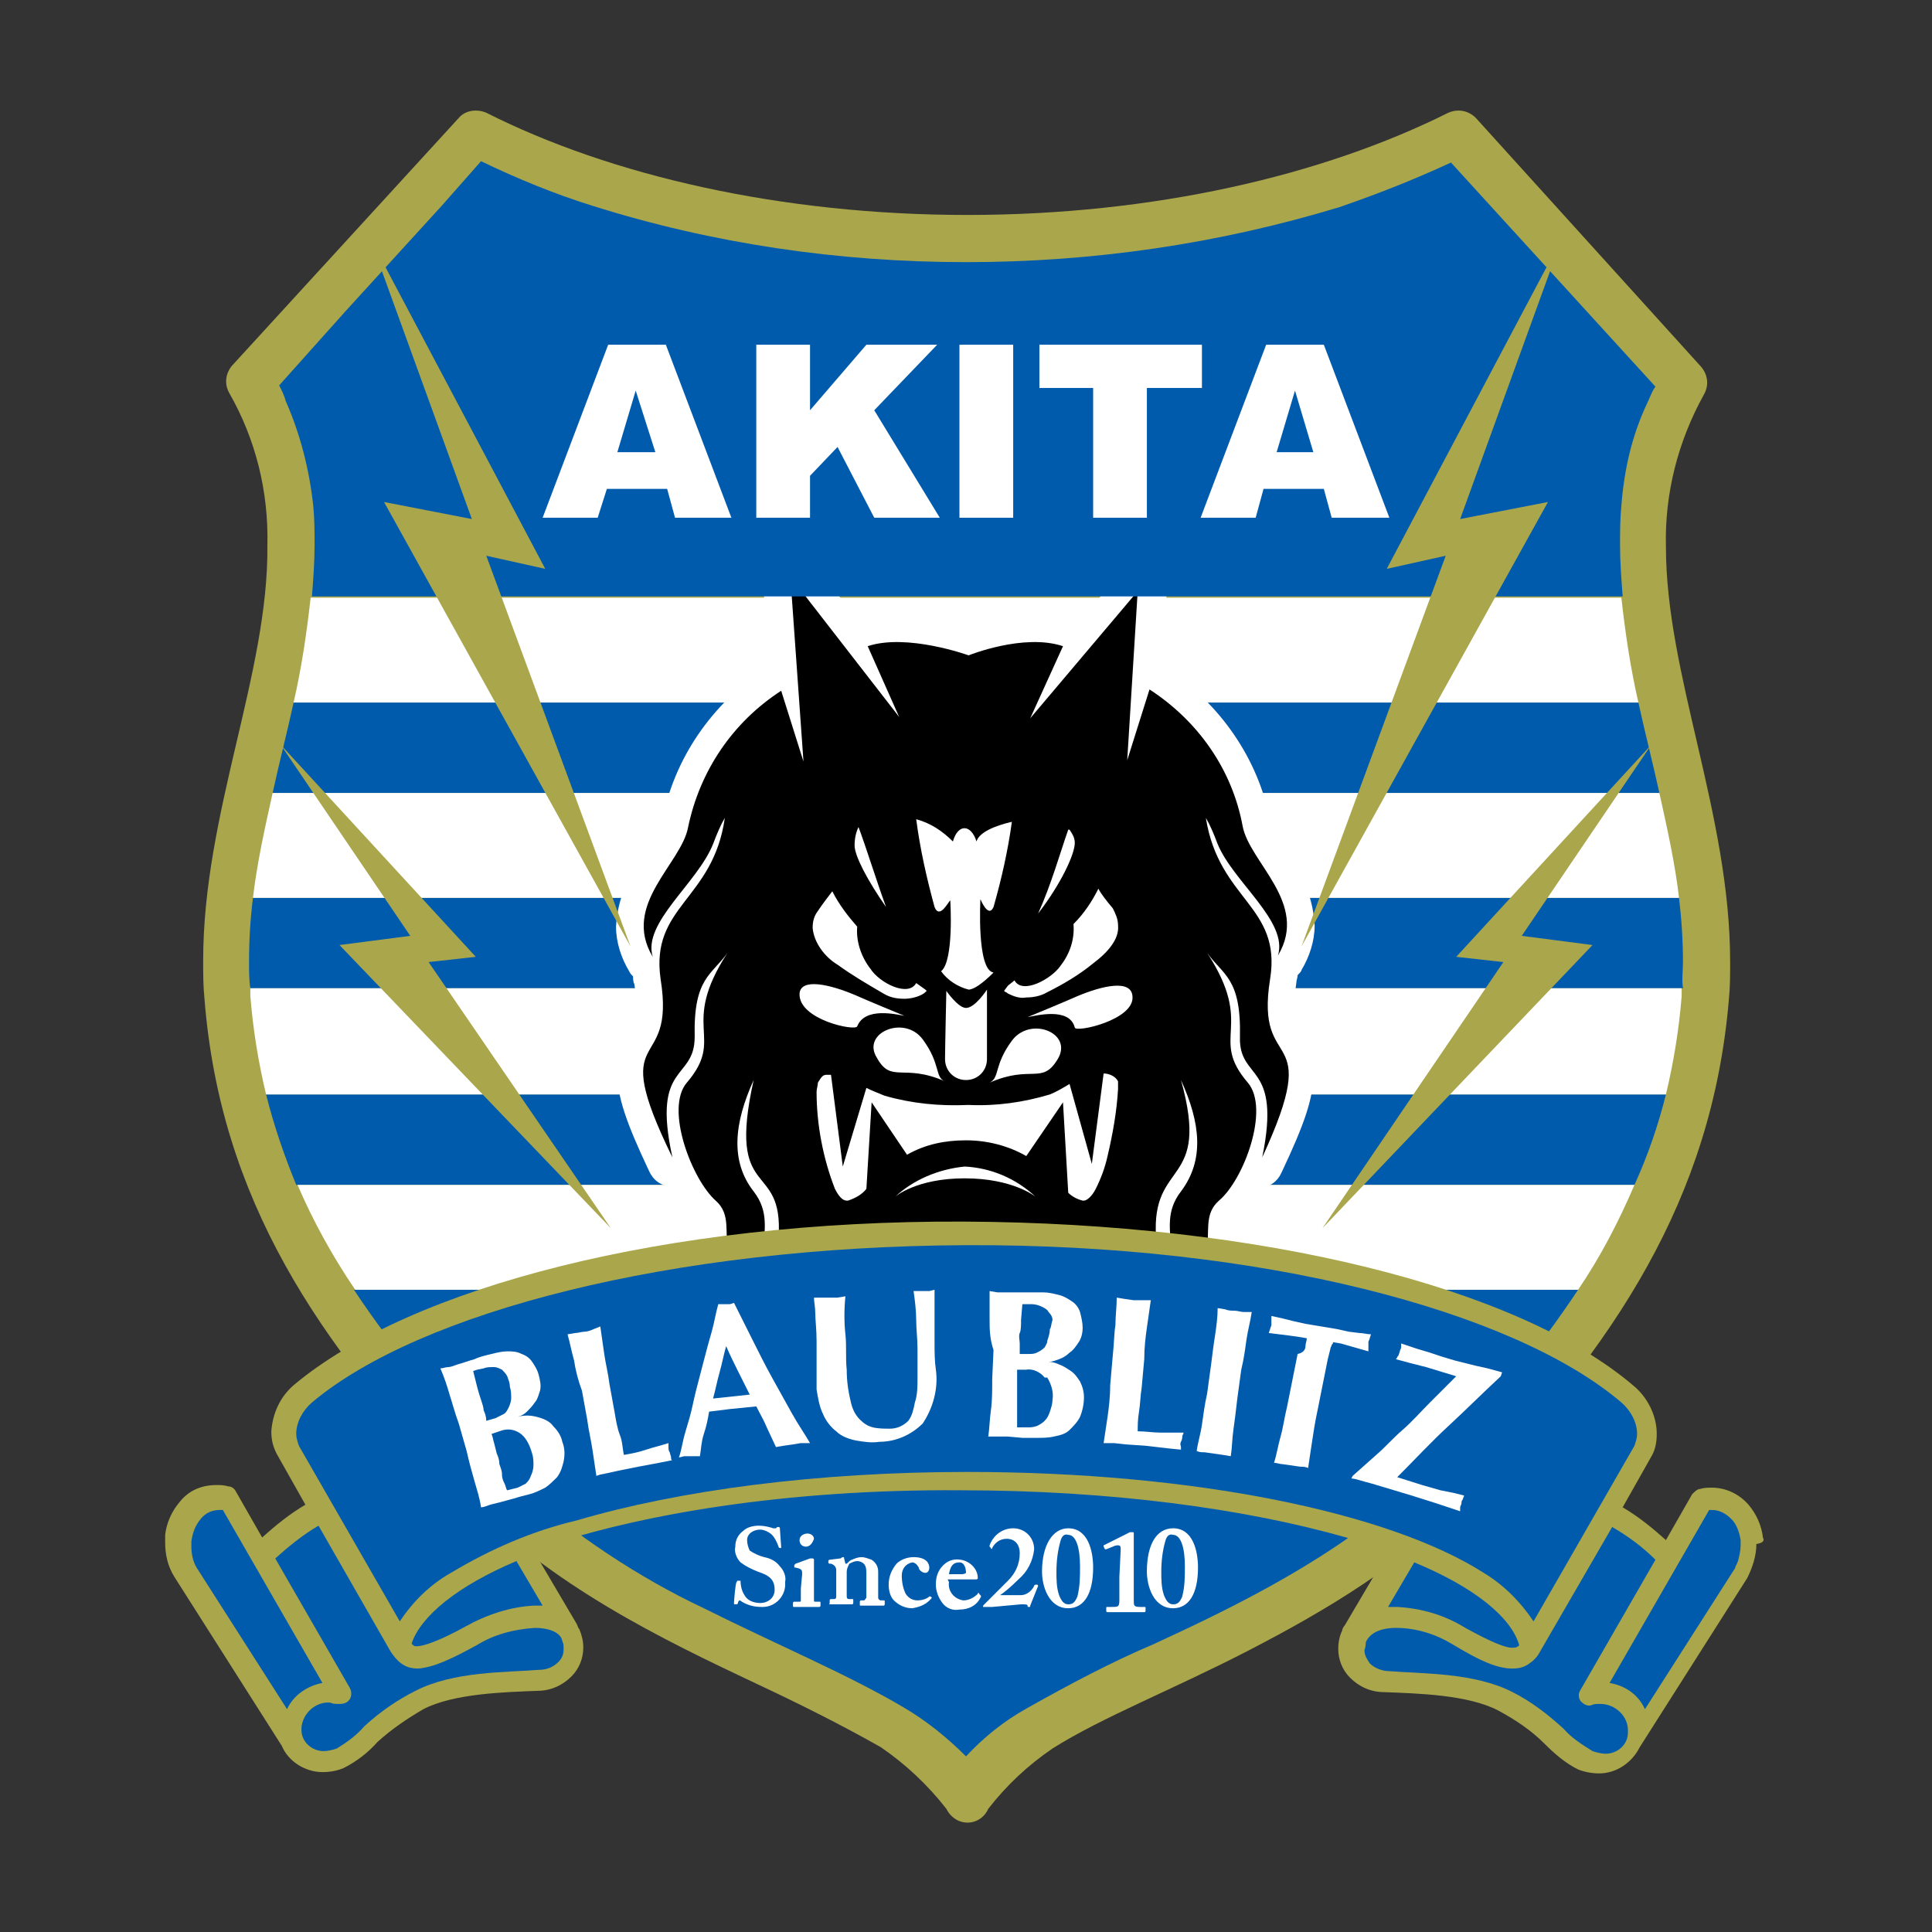
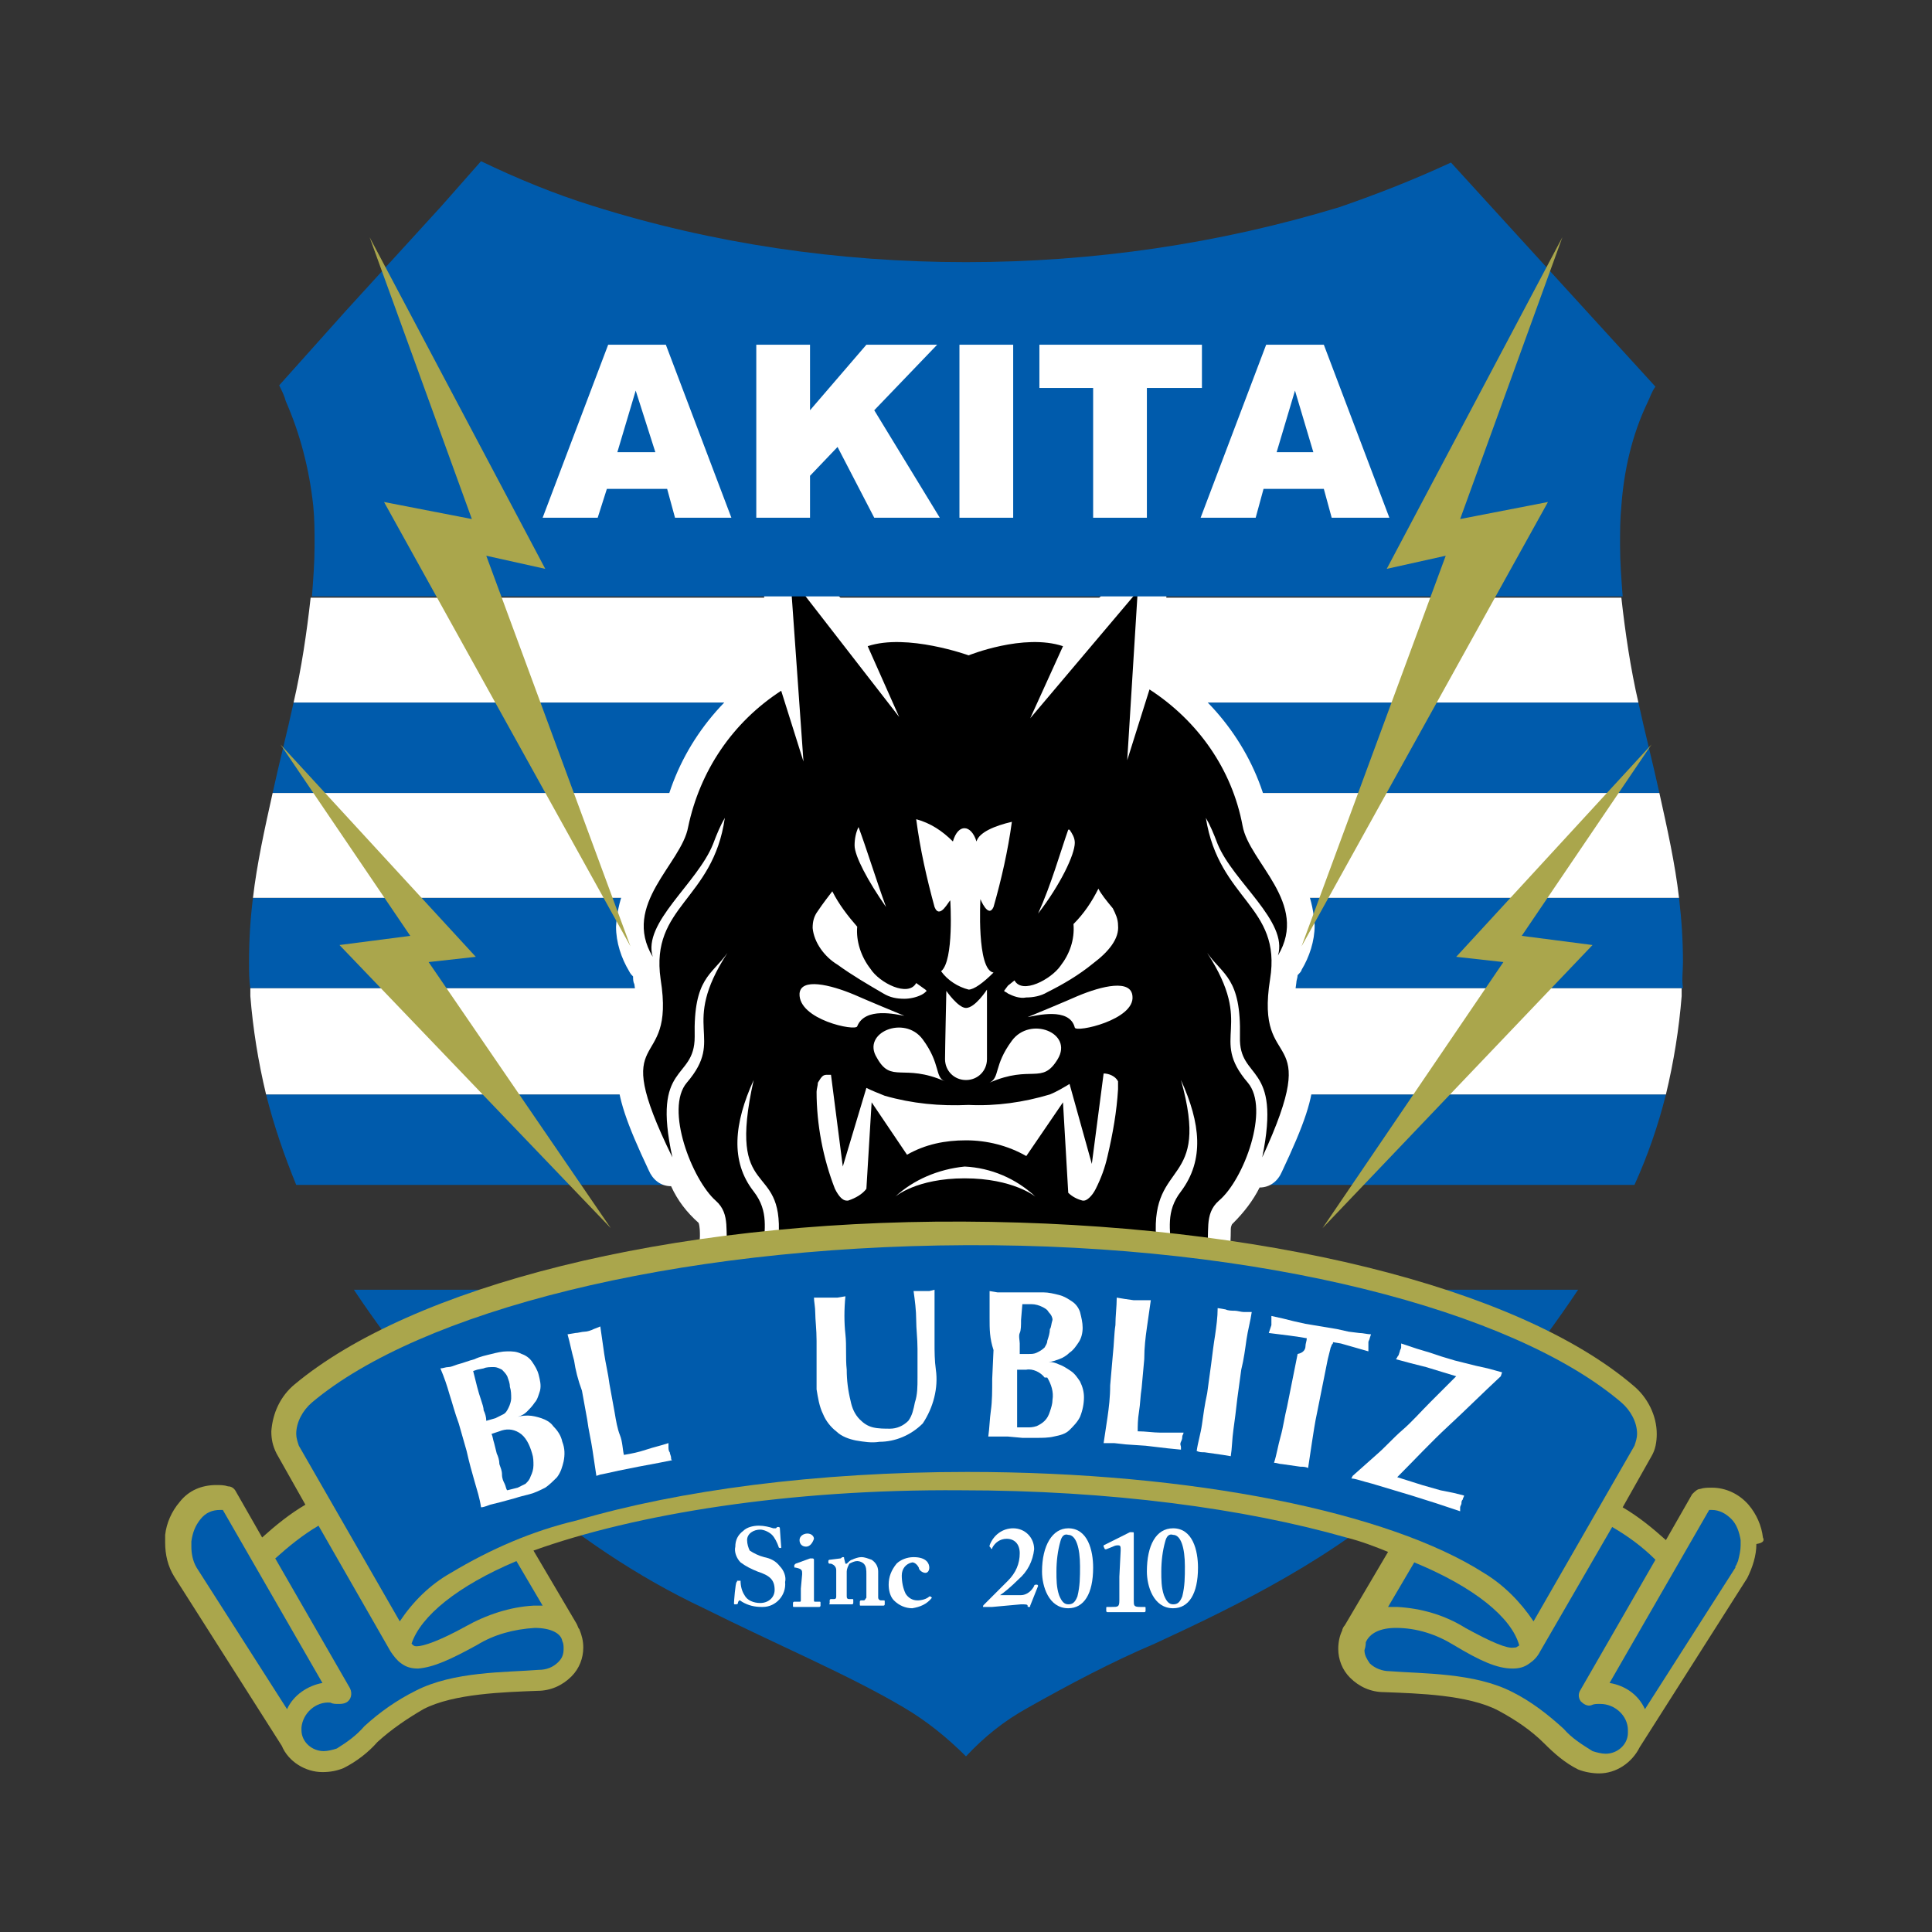
<svg xmlns="http://www.w3.org/2000/svg" version="1.1" id="レイヤー_1" x="0px" y="0px" viewBox="0 0 147.4 147.4" style="enable-background:new 0 0 147.4 147.4;" xml:space="preserve">
  <rect x="0" y="0" width="147.4" height="147.4" fill="#333333" stroke="none" />
  <style type="text/css">
	.st0{fill:#AAA64C;}
	.st1{fill:#005BAC;}
	.st2{fill:#FFFFFF;}
</style>
  <g id="レイヤー_2_00000085221335356429510910000012088718890607323812_">
    <g id="マーク等">
-       <path class="st0" d="M67.2,133.3L67.2,133.3c-3-1.7-6.2-3.3-9.4-4.8c-7.2-3.4-15.8-7.5-22.5-14.5c-11.1-11.5-18.5-22.6-19.7-37.8    c-0.1-1-0.1-1.9-0.1-2.9c0-11.3,5-21.9,4.9-31.7c0.1-4.1-0.9-8.1-2.9-11.6c-0.4-0.7-0.3-1.5,0.2-2.1L35,9c0.5-0.6,1.4-0.7,2.1-0.4    c9.5,4.8,22.5,7.8,36.7,7.8s27.1-3,36.7-7.8c0.7-0.3,1.5-0.2,2.1,0.4l17.2,19c0.5,0.6,0.6,1.4,0.2,2.1c-2,3.6-3,7.6-2.9,11.6    c0,9.8,4.9,20.4,4.9,31.7c0,1,0,1.9-0.1,2.9c-1.3,15.2-8.7,26.3-19.7,37.8c-5,5.2-11.1,8.8-16.9,11.8s-11.2,5.1-15,7.5    c-1.9,1.3-3.5,2.8-4.9,4.6c-0.4,0.9-1.4,1.3-2.3,0.9c-0.4-0.2-0.7-0.5-0.9-0.9C70.8,136.2,69.1,134.6,67.2,133.3" />
      <path class="st1" d="M128.4,73.4c0-1.6-0.1-3.2-0.3-4.9H19.3c-0.2,1.6-0.3,3.2-0.3,4.9c0,0.7,0,1.4,0.1,2h109.3    C128.3,74.7,128.4,74.1,128.4,73.4" />
      <path class="st1" d="M125,53.6H22.4c-0.5,2.3-1.1,4.6-1.6,6.9h105.8C126.1,58.2,125.5,55.9,125,53.6" />
      <path class="st1" d="M127.1,83.5H20.3c0.6,2.4,1.4,4.7,2.3,6.9h102.1C125.7,88.2,126.5,85.9,127.1,83.5" />
      <path class="st1" d="M39.6,113.4c4.3,3.7,9,6.9,14.1,9.3c5.6,2.8,11.1,5.1,15.3,7.6c1.7,1,3.3,2.3,4.7,3.7l0,0    c1.4-1.5,2.9-2.7,4.7-3.7c3.2-1.8,6.4-3.5,9.7-4.9c6.5-3,13.8-6.6,19.7-12L39.6,113.4z" />
      <path class="st1" d="M120.4,98.4H27c1.6,2.4,3.3,4.7,5.2,6.9h83.1C117.1,103.1,118.8,100.8,120.4,98.4" />
      <path class="st2" d="M123.7,45.6h-100c-0.3,2.7-0.7,5.4-1.3,8H125C124.4,51,124,48.3,123.7,45.6" />
      <path class="st2" d="M126.6,60.5H20.8c-0.6,2.7-1.2,5.4-1.5,8h108.8C127.8,65.9,127.2,63.2,126.6,60.5" />
      <path class="st2" d="M128.3,76c0-0.2,0-0.4,0-0.6H19.1c0,0.2,0,0.4,0,0.6c0.2,2.5,0.6,5,1.2,7.5h106.8    C127.7,81,128.1,78.5,128.3,76" />
-       <path class="st2" d="M124.7,90.4H22.7c1.2,2.8,2.7,5.5,4.4,8h93.3C122.1,95.9,123.5,93.2,124.7,90.4" />
      <path class="st2" d="M56.5,120.6C56.5,120.6,56.5,120.6,56.5,120.6c0,0.4,0.1,0.8,0.3,1.1c0.2,0.4,0.7,0.6,1.2,0.6    c0.6,0,1.1-0.4,1.1-1c0,0,0,0,0,0c0-0.8-0.4-1.1-1.3-1.4c-0.5-0.2-0.9-0.4-1.3-0.7c-0.3-0.3-0.5-0.8-0.4-1.2    c0-0.5,0.2-0.9,0.6-1.2c0.3-0.3,0.8-0.4,1.2-0.4c0.4,0,0.8,0.1,1.1,0.2c0.1,0,0.1,0,0.2,0l0.1-0.1c0,0,0.1,0,0.1,0    c0,0,0.1,0,0.1,0.1s0.1,1.4,0.1,1.4s0,0,0,0.1h-0.1c0,0-0.1,0-0.1-0.1c-0.1-0.3-0.3-0.7-0.5-0.9c-0.2-0.2-0.6-0.4-0.9-0.4    c-0.5,0-1,0.3-1,0.8c0,0,0,0,0,0c0,0.3,0.1,0.6,0.2,0.8c0.3,0.2,0.7,0.4,1.1,0.5c0.5,0.1,0.9,0.3,1.2,0.7c0.3,0.3,0.5,0.8,0.4,1.2    c0.1,1-0.7,1.9-1.7,1.9c0,0-0.1,0-0.1,0c-0.5,0-1-0.1-1.5-0.4c-0.1-0.1-0.2-0.1-0.2-0.1s-0.1,0.1-0.1,0.2c0,0.1-0.1,0.1-0.2,0.1    c-0.1,0-0.1,0-0.1-0.1s0.1-1.5,0.2-1.6s0-0.1,0-0.1L56.5,120.6z" />
      <path class="st2" d="M61.2,120.1c0-0.3,0-0.4-0.5-0.5c-0.1,0-0.1,0-0.1-0.1v-0.1c0,0,0,0,0.1-0.1l1.1-0.4c0.1,0,0.1,0,0.2,0    c0,0,0.1,0,0.1,0.1s0,0.7,0,1.4v0.9c0,0.2,0,0.5,0,0.7c0,0.2,0,0.2,0.1,0.2h0.3c0.1,0,0.1,0,0.1,0.1v0.2c0,0,0,0.1-0.1,0.1    s-0.5,0-1,0s-0.8,0-0.9,0s-0.1,0-0.1-0.1v-0.2c0,0,0-0.1,0.1-0.1h0.4c0.1,0,0.1,0,0.1-0.2s0-0.5,0-0.8L61.2,120.1z M61.5,118    c-0.3,0-0.5-0.2-0.5-0.5c0-0.3,0.3-0.5,0.6-0.5c0,0,0,0,0,0c0.3,0,0.5,0.2,0.5,0.4c0,0,0,0,0,0C62,117.7,61.8,118,61.5,118    C61.5,118,61.5,118,61.5,118" />
      <path class="st2" d="M64.1,118.9c0.1,0,0.1-0.1,0.2-0.1c0.1,0,0.1,0,0.1,0.1l0.1,0.4h0.1c0.1-0.1,0.3-0.3,0.4-0.3    c0.2-0.1,0.5-0.2,0.7-0.2c0.3,0,0.5,0.1,0.8,0.2c0.3,0.2,0.5,0.5,0.5,0.9v1.2c0,0.3,0,0.7,0,0.8s0.1,0.2,0.2,0.2h0.2    c0.1,0,0.1,0,0.1,0.1v0.2c0,0,0,0.1-0.1,0.1s-0.3,0-0.9,0c-0.6,0-0.8,0-0.8,0c-0.1,0-0.1,0-0.1-0.1v-0.2c0,0,0-0.1,0.1-0.1h0.2    c0.1,0,0.1-0.1,0.2-0.2c0-0.3,0-0.5,0-0.8v-1c0-0.3,0-0.6-0.2-0.8c-0.1-0.1-0.3-0.2-0.5-0.2c-0.2,0-0.4,0.1-0.6,0.2    c-0.1,0.2-0.2,0.4-0.2,0.6v1.8c0,0.2,0,0.3,0.2,0.3h0.2c0.1,0,0.1,0,0.1,0.1v0.2c0,0,0,0.1-0.1,0.1s-0.3,0-0.8,0s-0.8,0-0.9,0    s0,0,0-0.1v-0.2c0,0,0-0.1,0.1-0.1h0.2c0.1,0,0.2,0,0.2-0.2v-2c0-0.2-0.1-0.4-0.4-0.5h-0.1c0,0-0.1,0-0.1-0.1v-0.1    c0,0,0-0.1,0.1-0.1L64.1,118.9z" />
      <path class="st2" d="M71.1,121.9C71.1,121.9,71.1,122,71.1,121.9C71.1,122,71.1,122,71.1,121.9c-0.4,0.5-0.9,0.7-1.5,0.8    c-0.5,0-1-0.2-1.4-0.6c-0.3-0.3-0.4-0.8-0.4-1.2c0-0.6,0.2-1.1,0.6-1.6c0.3-0.3,0.8-0.5,1.3-0.5c1,0,1.2,0.5,1.2,0.8    c0,0.2-0.1,0.4-0.3,0.4c0,0,0,0,0,0c-0.2,0-0.5-0.2-0.5-0.4c-0.1-0.2-0.3-0.4-0.5-0.4c-0.5,0.1-0.8,0.5-0.8,1c0,0.5,0.1,1,0.3,1.4    c0.2,0.3,0.5,0.5,0.9,0.5c0.3,0,0.7-0.1,0.9-0.3c0,0,0.1,0,0.1,0L71.1,121.9z" />
-       <path class="st2" d="M72.4,120.7c-0.1,0.7,0.4,1.3,1.1,1.4c0.4,0,0.8-0.2,1.1-0.5c0-0.1,0.1-0.1,0.1,0l0.1,0.1c0,0,0.1,0.1,0,0.2    c-0.3,0.6-0.9,0.9-1.6,0.9c-0.5,0.1-1-0.1-1.3-0.5c-0.3-0.4-0.5-0.9-0.5-1.4c0-0.5,0.1-0.9,0.4-1.3c0.4-0.5,0.9-0.7,1.5-0.6    c0.7,0.1,1.3,0.7,1.3,1.4c0,0.1-0.1,0.1-0.2,0.1h-2.1L72.4,120.7z M73.4,120.1c0.2,0,0.3-0.1,0.3-0.1c0-0.3-0.1-0.8-0.5-0.8    c-0.5,0-0.7,0.3-0.8,0.9H73.4z" />
      <path class="st2" d="M75.7,122.6h-0.3h-0.3c0,0-0.1,0-0.1,0c0-0.1,0-0.1,0.1-0.2c0.6-0.6,1.2-1.2,1.8-1.8c0.6-0.6,0.9-1.3,0.9-2.1    c0-0.7-0.4-1.1-1-1.1c-0.5,0-0.9,0.3-1.1,0.7c0,0.1-0.1,0.1-0.1,0l-0.1-0.1c0,0,0,0,0-0.1c0.3-0.8,1-1.3,1.8-1.3    c0.9,0,1.6,0.7,1.6,1.6c-0.1,0.9-0.5,1.7-1.2,2.3c-0.6,0.6-1.1,1-1.4,1.2h1.6c0.4,0,0.8-0.3,1-0.7c0-0.1,0.1-0.1,0.2-0.1    s0.1,0.1,0.1,0.1l-0.6,1.5c0,0.1,0,0.1-0.1,0.1s-0.1,0-0.1-0.1s-0.2-0.1-0.5-0.1L75.7,122.6z" />
      <path class="st2" d="M83.4,119.6c0,2-0.7,3.1-1.9,3.1c-1.5,0-2-1.7-2-2.8c0-2,0.8-3.3,2-3.3C83,116.6,83.4,118.3,83.4,119.6     M80.9,117.6c-0.2,0.7-0.3,1.5-0.3,2.3c0,0.6,0,1.2,0.2,1.8c0.2,0.5,0.4,0.7,0.7,0.7s0.5-0.1,0.7-0.6c0.2-0.8,0.2-1.5,0.2-2.3    c0-1.4-0.3-2.4-0.9-2.4C81.2,117,81,117.2,80.9,117.6" />
      <path class="st2" d="M85.5,118.3c0-0.3,0-0.4-0.2-0.4c-0.1,0-0.2,0-0.4,0.1l-0.5,0.2c0,0-0.1,0-0.1,0l-0.1-0.2c0,0,0-0.1,0-0.1    l2-1c0,0,0.1,0,0.2,0c0.1,0,0.1,0,0.1,0.1s0,1.4,0,2.6v0.4c0,0.3,0,2,0,2.1c0,0.4,0,0.5,0.5,0.5h0.3c0.1,0,0.1,0,0.1,0.1v0.2    c0,0,0,0.1-0.1,0.1h-1.4h-1.4c0,0-0.1,0-0.1-0.1v-0.2c0-0.1,0-0.1,0.1-0.1h0.3c0.5,0,0.6,0,0.6-0.5c0-0.2,0-1.6,0-1.8L85.5,118.3z    " />
      <path class="st2" d="M91.4,119.6c0,2-0.7,3.1-1.9,3.1c-1.5,0-2-1.7-2-2.8c0-2,0.7-3.3,2-3.3C91,116.6,91.4,118.3,91.4,119.6     M88.9,117.6c-0.2,0.7-0.3,1.5-0.3,2.3c0,0.6,0,1.2,0.2,1.8c0.2,0.5,0.4,0.7,0.7,0.7s0.5-0.1,0.7-0.6c0.2-0.8,0.2-1.5,0.2-2.3    c0-1.4-0.3-2.4-0.9-2.4C89.2,117,89,117.2,88.9,117.6" />
      <path class="st2" d="M99.1,78.2c-0.2-0.5-0.3-1-0.3-1.5c0-0.6,0-1.1,0.1-1.7l-0.7-0.1l0,0l0.7,0.1c0-0.2,0.1-0.4,0.1-0.6    c0.1-0.1,0.3-0.3,0.3-0.4c0.6-1,1-2.2,1-3.4c-0.1-1.9-0.8-3.7-1.9-5.2c-0.6-0.8-1.2-1.8-1.5-2.8C96,57.9,93.1,53.7,89,51    c-0.1-0.1-0.2-0.1-0.3-0.2l0.3-5.5c0.1-1.1-0.8-2.1-1.9-2.2c-0.6,0-1.3,0.2-1.7,0.7l-3.2,3.8c-0.1-0.1-0.2-0.1-0.3-0.1    c-0.9-0.3-1.8-0.4-2.8-0.4c-1.7,0-3.5,0.3-5.1,0.9c-1.8-0.6-3.6-0.9-5.5-0.9c-1,0-1.9,0.1-2.9,0.4l0,0l-3.7-4.7    c-0.7-0.9-2-1.1-2.9-0.4c-0.5,0.4-0.8,1.1-0.8,1.8l0.5,6.7L58.4,51c-4.1,2.7-7,6.9-7.9,11.7c-0.4,1-0.9,1.9-1.6,2.8    c-1.1,1.5-1.8,3.3-1.9,5.2c0,1.2,0.4,2.4,1,3.4c0.1,0.2,0.2,0.3,0.3,0.4c0,0.2,0,0.4,0.1,0.6c0.1,0.6,0.1,1.1,0.2,1.7    c0,0.7-0.1,1.3-0.5,1.9c-0.2,0.4-0.5,0.8-0.6,1.2c-0.3,0.6-0.4,1.3-0.4,2c0,1.8,0.7,3.8,2.4,7.4c0.3,0.7,0.9,1.2,1.7,1.2    c0.5,1.1,1.2,2,2.1,2.8c0.1,0.1,0,0,0,0c0.1,0.3,0.1,0.7,0.1,1c-0.1,1.5,0.4,3,1.2,4.3c1.2,1.6,3.1,2.9,6.3,4    c0.7,0.3,1.4,0.1,2-0.3l0.4,0.2c0.4,0.1,0.8,0.4,1,0.8c0.2,0.5,0.3,1,0.3,1.5c0,0.1,0,0.3,0,0.5c-0.1,1,0.6,1.9,1.6,2.2    c0.1,0.3,0.3,0.6,0.4,0.9c0.7,1,1.6,1.9,2.6,2.6c0.9,0.6,2.1,0.4,2.8-0.4c0.7-0.8,0.7-2-0.1-2.8c-0.3-0.3-0.5-0.6-0.8-0.9v-0.1    c0,0,0-0.1,0.1-0.3c0.8-1.4,1.2-3,1.2-4.6c0-0.3,0-0.7,0-1c-0.1-1.2-0.4-2.1-0.4-3l1.5,0.1h0.3l1.5-0.1c-0.1,0.8-0.3,1.8-0.4,3    c0,0.3,0,0.7,0,1c0,1.3,0.3,2.6,0.8,3.8c0.2,0.4,0.3,0.7,0.4,0.9c0,0,0,0.1,0,0.1c0,0.1-0.1,0.2-0.1,0.2c-0.2,0.3-0.4,0.5-0.7,0.8    c-0.8,0.7-0.8,2-0.1,2.8c0.4,0.5,1,0.8,1.6,0.8c0.4,0,0.8-0.1,1.2-0.3c1-0.7,1.9-1.6,2.6-2.6c0.2-0.3,0.3-0.6,0.4-0.9    c1-0.2,1.7-1.1,1.6-2.2c0-0.2,0-0.3,0-0.4c0-0.5,0.1-1,0.3-1.5c0.2-0.4,0.6-0.6,1-0.8l0.4-0.2c0.6,0.4,1.3,0.6,2,0.3    c2-0.6,3.8-1.7,5.4-3c0.8-0.7,1.4-1.7,1.8-2.7c0.3-1,0.4-2.1,0.4-3.1c0-0.2,0-0.3,0.1-0.5c0,0,0,0,0.1-0.1c0.8-0.8,1.5-1.7,2-2.7    c0.8,0,1.4-0.5,1.7-1.2c1.7-3.6,2.4-5.6,2.4-7.4c0-0.7-0.1-1.4-0.4-2C99.5,79,99.2,78.6,99.1,78.2" />
      <path d="M96.9,74.7c0.9-5.6-3.9-6-4.9-12.3c0.3,0.5,0.6,1.2,0.9,2c1.2,2.9,5.4,5.9,4.6,8.5c2.4-4-2.2-7.1-2.7-9.9    c-0.8-4.3-3.4-8-7.1-10.4l-1.7,5.4l0.8-12.9l-8.2,9.7l2.5-5.5c-3-1-7.2,0.7-7.2,0.7s-4.7-1.7-7.7-0.7l2.4,5.4L60.3,44l1,14.1    l-1.7-5.4c-3.7,2.4-6.2,6.1-7.1,10.4c-0.5,2.8-5.1,5.9-2.7,9.9c-0.8-2.6,3.4-5.6,4.6-8.6c0.3-0.8,0.6-1.5,0.9-2    c-0.9,6.3-5.7,6.7-4.9,12.3c1.2,7.5-4.2,3.2,0.9,13.6c-1.6-7.3,1.7-5.8,1.7-9.2c-0.1-4.5,1.3-4.7,2.5-6.4    c-3.7,5.7-0.1,6.4-3.1,9.9c-1.7,2,0.4,7.4,2.2,9c2.4,2.1-2.2,5.6,7.1,9c-5.9-4.2-1.8-6.6-4.2-9.7c-1.8-2.3-1.5-5.2,0-8.5    c-2.1,9.4,2.3,6,1.9,12c-0.3,3.7,2.7,5.3,4.8,6.1c2.2,0.8,2.8,2.6,2.7,4.8c1.7-5.5-2.8-4.9-2.8-7.7c-0.1-0.8,0.1-1.6,0.5-2.3    c-0.1,1,0.6,2.6,2.4,4c4.3,3.2-1.8,5.9,3.7,9.7c-3.3-3.3,0.3-3.3-0.2-8.1c-0.2-1.6-0.8-3.2-0.3-5.3l3.6,0.2l0,0l3.6-0.2    c0.5,2.1-0.2,3.7-0.3,5.3c-0.5,4.8,3.1,4.8-0.2,8.1c5.5-3.8-0.6-6.4,3.7-9.7c1.8-1.4,2.5-3,2.4-4c0.4,0.7,0.5,1.5,0.5,2.3    c0,2.7-4.5,2.2-2.8,7.7c-0.2-2.2,0.5-4,2.7-4.8c2.1-0.8,5.1-2.4,4.8-6.1c-0.4-6,4.2-3.8,1.9-12c1.5,3.3,1.8,6.1,0,8.5    c-2.4,3.1,1.7,5.5-4.2,9.7c9.3-3.4,4.7-6.9,7.1-9c1.9-1.6,3.9-7,2.2-9c-3-3.5,0.6-4.2-3.1-9.9c1.2,1.7,2.6,1.9,2.5,6.4    c-0.1,3.4,3.2,1.9,1.7,9.2C101.1,77.9,95.7,82.2,96.9,74.7" />
      <path class="st2" d="M85.3,82.5c-0.2-0.4-0.7-0.6-1.1-0.6l-0.9,6.9l-1.7-6.1c-0.5,0.3-1,0.6-1.5,0.8c-2,0.6-4.1,0.9-6.2,0.8    c-2.2,0.1-4.3-0.1-6.4-0.7c-0.5-0.2-1-0.4-1.4-0.6l-1.8,6L63.4,82c-0.1,0-0.2,0-0.3,0c-0.3,0-0.4,0.1-0.7,0.6    c0,0.2-0.1,0.5-0.1,0.7c0,2.5,0.5,5.1,1.4,7.4c0.3,0.6,0.6,0.9,0.9,0.9h0.1c0.6-0.2,1.1-0.5,1.4-0.9l0.4-6.6l2.7,4    c1.4-0.8,2.9-1.1,4.5-1.1l0,0c1.6,0,3.2,0.4,4.6,1.2l2.8-4.1l0.4,6.9c0.3,0.3,0.7,0.5,1.1,0.6h0.1c0.2,0,0.6-0.3,0.9-0.9    c0.4-0.8,0.7-1.6,0.9-2.5c0.4-1.7,0.7-3.4,0.8-5.1C85.3,82.9,85.3,82.7,85.3,82.5 M68.3,91.3c0,0,1.6-1.4,5.3-1.4    c3.7,0,5.4,1.4,5.4,1.4c-1.5-1.4-3.4-2.2-5.4-2.3C71.6,89.2,69.7,90,68.3,91.3 M65.4,78.3c0.6-1.5,3-0.9,3.6-0.8    c-0.5-0.2-2.9-1.2-3.8-1.6c-1.9-0.8-4.1-1.3-4.2-0.1C60.9,77.8,65.3,78.7,65.4,78.3 M82.2,76c-0.9,0.4-3.3,1.4-3.8,1.6    c0.6-0.1,3.2-0.8,3.6,0.8c0.1,0.4,4.6-0.6,4.4-2.4C86.3,74.7,84.1,75.2,82.2,76 M66.9,80.7c1.1,2,2,0.4,5.2,1.8    c-0.8-0.3-0.3-1.3-1.7-3.2S65.7,78.8,66.9,80.7 M73.7,76.9c-0.6,0-1.5-1.3-1.5-1.3s-0.1,4.5-0.1,5.2c0,0.9,0.7,1.6,1.6,1.6    c0.9,0,1.6-0.7,1.6-1.6c0-0.9,0-5.3,0-5.3S74.4,76.9,73.7,76.9 M75.5,82.6c3.2-1.4,4,0.2,5.2-1.8s-2.1-3.3-3.5-1.4    S76.3,82.2,75.5,82.6 M63.9,73.6c1.1,0.8,2.3,1.5,3.5,2.2c0.5,0.3,1,0.4,1.6,0.4c0.4,0,0.9-0.1,1.3-0.3c0.2-0.1,0.3-0.2,0.4-0.3    l-0.1-0.1L69.9,75c-0.6,1.1-2.8,0-3.5-1.1c-0.7-0.9-1.1-2.1-1-3.2C64.7,69.9,64,69,63.5,68c-0.3,0.4-0.7,0.9-1.1,1.5    c-0.3,0.4-0.4,0.8-0.4,1.3C62.1,71.9,62.9,73,63.9,73.6 M76.6,75.6c0.1,0.1,0.2,0.1,0.3,0.2c0.4,0.2,0.9,0.4,1.4,0.3    c0.5,0,1.1-0.1,1.6-0.4c1.2-0.6,2.4-1.3,3.5-2.2c1.2-0.9,2-1.9,1.9-2.9c0-0.5-0.2-0.9-0.4-1.3c-0.5-0.6-0.9-1.1-1.1-1.5    c-0.5,1-1.1,1.9-1.9,2.7c0.1,1.2-0.3,2.3-1,3.2c-0.7,1-2.9,2.2-3.5,1.1l-0.5,0.4L76.6,75.6 M65.5,63.1c-0.2,0.4-0.3,0.9-0.3,1.4    c0,0.8,1,2.7,2.4,4.7C66.8,67,66.1,64.7,65.5,63.1 M72.5,68.7c0,0,0.3,4.6-0.7,5.4c0.5,0.7,1.3,1.2,2.1,1.4c0.4,0,1.1-0.5,1.9-1.3    c-1.3-0.2-1-5.6-1-5.6s0.6,1.5,1,0.6c0.6-2.1,1.1-4.3,1.4-6.5c-1.3,0.3-2.5,0.8-2.7,1.5c-0.4-1.3-1.4-1.4-1.8,0    c-0.8-0.8-1.7-1.4-2.8-1.7c0.3,2.3,0.8,4.5,1.4,6.7C71.7,70.2,72.4,68.7,72.5,68.7 M81.5,63.3c-0.6,1.7-1.3,4.2-2.3,6.4    c1.7-2.2,2.8-4.5,2.8-5.4c0-0.4-0.2-0.7-0.4-1" />
      <path class="st0" d="M134.5,117.3c-0.1-0.9-0.5-1.8-1.1-2.5c-0.7-0.8-1.7-1.3-2.8-1.3c-0.3,0-0.6,0-0.9,0.1    c-0.2,0-0.4,0.2-0.6,0.4l-2,3.5c-1-0.9-2.1-1.8-3.3-2.5l2.2-3.9l0,0c0.3-0.5,0.4-1.1,0.4-1.7c0-1.4-0.7-2.8-1.8-3.7    c-8.8-7.5-28.4-12.4-51.1-12.5s-42.1,5-51,12.4c-1.1,0.9-1.7,2.2-1.8,3.6c0,0.6,0.1,1.1,0.4,1.7l0,0l2.2,3.9    c-1.2,0.7-2.3,1.6-3.3,2.5l-2-3.5c-0.1-0.2-0.3-0.4-0.6-0.4c-0.3-0.1-0.6-0.1-0.9-0.1c-1.1,0-2.1,0.4-2.8,1.3    c-0.6,0.7-1,1.6-1.1,2.5c0,0.2,0,0.4,0,0.6c0,0.9,0.2,1.8,0.7,2.6l0,0l8.2,12.9c0.5,1.2,1.8,2,3.1,2l0,0c0.6,0,1.1-0.1,1.6-0.3    c1-0.5,1.9-1.2,2.6-2c1.1-1,2.3-1.8,3.5-2.5c2.3-1.2,6.2-1.3,8.7-1.4c1,0,1.9-0.4,2.6-1.1c0.6-0.6,0.9-1.4,0.9-2.2    c0-0.5-0.1-0.9-0.3-1.4l0,0l0,0c-0.1-0.1-0.1-0.2-0.2-0.4l-3.3-5.6c7.8-2.8,19.5-4.7,32.6-4.6c11.4,0,21.7,1.4,29.4,3.6    c1.2,0.3,2.2,0.7,3.2,1.1l-3.3,5.6c-0.1,0.1-0.2,0.3-0.2,0.4c-0.2,0.4-0.3,0.9-0.3,1.4c0,0.8,0.3,1.6,0.9,2.2    c0.7,0.7,1.6,1.1,2.6,1.1c2.6,0.1,6.4,0.2,8.7,1.4c1.3,0.7,2.5,1.5,3.5,2.5c0.8,0.8,1.6,1.5,2.6,2c0.5,0.2,1.1,0.3,1.6,0.3l0,0    c1.3,0,2.5-0.8,3.1-2l8.2-12.9l0,0c0.4-0.8,0.7-1.7,0.7-2.6C134.6,117.7,134.6,117.5,134.5,117.3" />
      <path class="st1" d="M31.4,125.4c0,0,0.1,0.1,0.1,0.1c0.1,0.1,0.2,0.1,0.3,0.1c0.5,0,1.7-0.4,3.7-1.5c1.6-0.9,3.4-1.5,5.2-1.6    c0.2,0,0.5,0,0.7,0l-2-3.4C34.9,121,32.1,123.3,31.4,125.4" />
      <path class="st1" d="M40.8,124.2c-1.6,0.1-3.1,0.5-4.4,1.3c-2,1.1-3.3,1.7-4.5,1.8c-0.5,0-0.9-0.1-1.3-0.4    c-0.3-0.2-0.6-0.6-0.8-0.9l-5.5-9.6c-1.2,0.7-2.3,1.6-3.3,2.5l5.7,9.9c0.2,0.4,0.1,0.9-0.3,1.1c-0.2,0.1-0.4,0.1-0.6,0.1    c-0.2,0-0.4,0-0.6-0.1c-1.1-0.1-2.1,0.8-2.2,1.9c0,0,0,0,0,0.1v0.1c0,0.9,0.8,1.6,1.7,1.6c0.3,0,0.7-0.1,1-0.2    c0.8-0.5,1.5-1,2.1-1.7c1.2-1.1,2.5-2,3.9-2.7c2.9-1.5,6.9-1.4,9.4-1.6c0.6,0,1.1-0.2,1.5-0.6c0.3-0.3,0.4-0.6,0.4-1    c0-0.2,0-0.4-0.1-0.6C42.8,124.6,42,124.2,40.8,124.2" />
      <path class="st1" d="M15,119.6L15,119.6l6.9,10.8c0.5-1.1,1.6-1.8,2.7-2L17,115.2h-0.2c-0.6,0-1.1,0.2-1.5,0.7    c-0.4,0.5-0.6,1-0.7,1.7c0,0.1,0,0.3,0,0.4C14.6,118.5,14.7,119.1,15,119.6L15,119.6z" />
      <path class="st1" d="M107.9,119.2l-2,3.4h0.7l0,0c1.8,0.1,3.6,0.6,5.2,1.6c2,1.1,3.2,1.6,3.7,1.5c0.1,0,0.2,0,0.3-0.1    c0.1,0,0.1-0.1,0.1-0.1C115.3,123.4,112.5,121.1,107.9,119.2" />
      <path class="st1" d="M104.1,125.9c0,0.4,0.2,0.7,0.4,1c0.4,0.4,1,0.6,1.5,0.6c2.5,0.2,6.5,0.1,9.4,1.6c1.4,0.7,2.7,1.7,3.9,2.8    c0.6,0.7,1.4,1.2,2.2,1.7c0.3,0.1,0.7,0.2,1,0.2c0.9,0,1.7-0.7,1.7-1.6c0-0.1,0-0.1,0-0.2c0-1.1-1-2-2.1-2c0,0,0,0-0.1,0    c-0.2,0-0.4,0-0.6,0.1c-0.3,0.1-0.6-0.1-0.8-0.3c-0.2-0.3-0.2-0.6,0-0.9l5.7-9.9c-1-1-2.1-1.8-3.3-2.5l-5.5,9.5    c-0.2,0.4-0.5,0.7-0.8,0.9c-0.4,0.3-0.8,0.4-1.3,0.4c-1.2,0-2.5-0.6-4.5-1.8c-1.3-0.8-2.8-1.3-4.4-1.3c-1.2,0-2,0.4-2.3,1.1l0,0    C104.2,125.4,104.2,125.6,104.1,125.9" />
      <path class="st1" d="M132.1,115.9c-0.4-0.4-0.9-0.7-1.5-0.7h-0.2l-7.6,13.2c1.2,0.2,2.2,0.9,2.7,2l6.9-10.8l0,0v-0.1    c0.1-0.1,0.1-0.2,0.2-0.4c0.1-0.4,0.2-0.8,0.2-1.2c0-0.1,0-0.3,0-0.4C132.7,116.9,132.5,116.3,132.1,115.9" />
      <path class="st1" d="M117,123.7l7.7-13.4c0.1-0.3,0.2-0.6,0.2-0.9c0-0.9-0.5-1.8-1.2-2.4c-8.2-7-27.5-12.1-50-12    s-41.7,5.1-49.9,12c-0.7,0.6-1.2,1.5-1.2,2.4c0,0.3,0.1,0.6,0.2,0.9l7.7,13.4c1-1.5,2.3-2.8,3.9-3.7c3-1.8,6.2-3.2,9.6-4    c7.8-2.3,18.3-3.7,29.8-3.7c17.3,0,32.2,3.1,39.4,7.7C114.7,120.9,116,122.2,117,123.7" />
      <path class="st2" d="M34.3,106.4c-0.2-0.7-0.4-1.3-0.7-2c0.2,0,0.4-0.1,0.6-0.1c0.2,0,0.4-0.1,0.7-0.2c0.4-0.1,0.9-0.3,1.3-0.4    c0.4-0.2,0.9-0.3,1.3-0.4c0.4-0.1,0.8-0.2,1.2-0.2c0.4,0,0.7,0,1.1,0.2c0.3,0.1,0.6,0.3,0.8,0.6c0.2,0.3,0.4,0.6,0.5,1    c0.1,0.4,0.2,0.8,0.1,1.2c-0.1,0.3-0.2,0.7-0.4,0.9c-0.2,0.3-0.4,0.5-0.6,0.7c-0.2,0.2-0.4,0.3-0.7,0.4l0,0    c0.3-0.1,0.6-0.1,0.8-0.1c0.3,0,0.7,0.1,1,0.2c0.3,0.1,0.7,0.3,0.9,0.6c0.3,0.3,0.6,0.7,0.7,1.2c0.2,0.5,0.2,1,0.1,1.5    c-0.1,0.4-0.2,0.8-0.5,1.2c-0.3,0.3-0.6,0.6-0.9,0.8c-0.4,0.2-0.8,0.4-1.2,0.5c-0.4,0.1-0.8,0.2-1.1,0.3l-1.1,0.3l-0.8,0.2    c-0.3,0.1-0.5,0.2-0.7,0.2c-0.1-0.7-0.3-1.3-0.5-2c-0.2-0.7-0.4-1.4-0.6-2.3l-0.6-2.1C34.7,107.8,34.5,107,34.3,106.4 M38.7,105    c-0.1-0.2-0.3-0.4-0.4-0.5c-0.2-0.1-0.4-0.2-0.6-0.2c-0.3,0-0.6,0-0.8,0.1l-0.5,0.1l-0.3,0.1c0.1,0.4,0.2,0.8,0.3,1.2    c0.1,0.4,0.2,0.7,0.3,1c0.1,0.3,0.2,0.6,0.2,0.8c0.1,0.2,0.2,0.5,0.2,0.8l0.7-0.2c0.2-0.1,0.4-0.2,0.6-0.3    c0.2-0.1,0.3-0.3,0.4-0.5c0.1-0.2,0.2-0.5,0.2-0.7c0-0.3,0-0.6-0.1-0.9C38.9,105.5,38.8,105.3,38.7,105 M39.6,109.3    c-0.5-0.3-1-0.3-1.5-0.1l-0.3,0.1l-0.3,0.1c0.1,0.2,0.1,0.4,0.2,0.7l0.2,0.8c0.1,0.2,0.2,0.5,0.2,0.8c0.1,0.3,0.2,0.5,0.2,0.8    s0.1,0.5,0.2,0.7s0.1,0.4,0.2,0.5l0.4-0.1l0.4-0.1c0.2-0.1,0.4-0.2,0.6-0.3c0.2-0.2,0.3-0.3,0.4-0.6c0.1-0.2,0.2-0.5,0.2-0.8    c0-0.3,0-0.6-0.1-0.9C40.4,110.2,40.1,109.6,39.6,109.3" />
      <path class="st2" d="M43.8,103.8c-0.2-0.7-0.3-1.3-0.5-2l0.6-0.1c0.2,0,0.5-0.1,0.7-0.1c0.2,0,0.5-0.1,0.7-0.2l0.5-0.2    c0.1,0.7,0.2,1.4,0.3,2.1s0.3,1.5,0.4,2.3l0.4,2.2c0.1,0.6,0.2,1.2,0.4,1.7s0.2,1.1,0.3,1.5c0.6-0.1,1.1-0.2,1.7-0.4    s1.1-0.3,1.7-0.5c0,0.1,0,0.2,0,0.3c0,0.1,0,0.3,0.1,0.4c0,0.1,0.1,0.3,0.1,0.4c0,0.1,0,0.2,0.1,0.2l-1,0.2l-1.6,0.3l-1.5,0.3    l-0.9,0.2l-0.5,0.1l-0.3,0.1c-0.1-0.7-0.2-1.3-0.3-2s-0.3-1.5-0.4-2.3l-0.4-2.2C44.1,105.3,43.9,104.5,43.8,103.8" />
-       <path class="st2" d="M61.8,110.1c-0.2,0-0.5,0-0.7,0l-0.6,0.1l-0.7,0.1l-0.6,0.1l-0.7-1.5c-0.2-0.5-0.5-1-0.8-1.6l-1,0.1l-1,0.1    l-0.8,0.1l-0.8,0.1c-0.1,0.6-0.2,1.1-0.4,1.7s-0.2,1.1-0.3,1.7c-0.1,0-0.2,0-0.4,0h-0.4h-0.4l-0.4,0.1c0.1-0.3,0.2-0.7,0.3-1.2    s0.3-1.1,0.5-1.8s0.3-1.3,0.5-2.1s0.4-1.5,0.6-2.3s0.4-1.5,0.6-2.2s0.3-1.4,0.5-2.1h0.3c0.1,0,0.2,0,0.3,0h0.3l0.3-0.1l1.4,2.8    c0.5,1,1,2,1.5,2.9s1,1.8,1.5,2.7S61.4,109.4,61.8,110.1 M55.4,102.7c-0.2,0.7-0.3,1.3-0.5,2s-0.3,1.3-0.5,2l2.8-0.3    c-0.3-0.6-0.6-1.2-0.9-1.8S55.7,103.4,55.4,102.7" />
      <path class="st2" d="M65.3,109.9c-0.5-0.1-1.1-0.3-1.5-0.7c-0.4-0.3-0.8-0.8-1-1.3c-0.3-0.6-0.4-1.3-0.5-1.9c0-0.4,0-0.8,0-1.2    s0-0.7,0-0.9s0-0.6,0-0.8s0-0.6,0-0.8c0-0.9-0.1-1.6-0.1-2.1s-0.1-0.9-0.1-1.2h0.6c0.2,0,0.4,0,0.6,0s0.4,0,0.6,0l0.6-0.1    c-0.1,1-0.1,2,0,2.9s0,1.8,0.1,2.7c0,0.8,0.1,1.6,0.3,2.4c0.1,0.5,0.3,1,0.7,1.4c0.3,0.3,0.6,0.5,1,0.6c0.4,0.1,0.9,0.1,1.3,0.1    c0.5,0,1-0.2,1.4-0.6c0.3-0.4,0.4-0.9,0.5-1.4c0.2-0.6,0.2-1.2,0.2-1.9c0-0.7,0-1.4,0-2.2s-0.1-1.5-0.1-2.2s-0.1-1.5-0.2-2.2h0.4    h0.4c0.1,0,0.3,0,0.4,0l0.4-0.1c0,0.2,0,0.6,0,1s0,0.9,0,1.4s0,1.1,0,1.7s0,1.3,0.1,2c0.2,1.4-0.2,2.9-1,4.1    c-0.9,0.9-2.1,1.4-3.3,1.4C66.5,110.1,65.9,110,65.3,109.9" />
      <path class="st2" d="M75.5,100.6c0-0.7,0-1.4,0-2.1l0.6,0.1h0.7c0.4,0,0.9,0,1.4,0h1.4c0.4,0,0.8,0.1,1.2,0.2    c0.4,0.1,0.7,0.3,1,0.5c0.3,0.2,0.5,0.5,0.6,0.8c0.1,0.4,0.2,0.8,0.2,1.2c0,0.4-0.1,0.8-0.3,1.1c-0.2,0.3-0.4,0.6-0.7,0.8    c-0.2,0.2-0.5,0.4-0.8,0.5c-0.3,0.1-0.5,0.2-0.8,0.2l0,0c0.3,0,0.6,0.1,0.8,0.2c0.3,0.1,0.6,0.3,0.9,0.5c0.3,0.2,0.5,0.5,0.7,0.8    c0.2,0.4,0.3,0.8,0.3,1.2c0,0.5-0.1,1-0.3,1.5c-0.2,0.4-0.5,0.7-0.8,1c-0.3,0.3-0.7,0.4-1.2,0.5c-0.4,0.1-0.9,0.1-1.3,0.1h-1.1    l-1.1-0.1h-0.8h-0.7c0.1-0.7,0.1-1.3,0.2-2c0.1-0.7,0.1-1.5,0.1-2.4l0.1-2.2C75.5,102.1,75.5,101.4,75.5,100.6 M79.7,105.1    c-0.3-0.4-0.9-0.7-1.4-0.6h-0.7c0,0.2,0,0.5,0,0.7s0,0.5,0,0.9s0,0.5,0,0.8s0,0.5,0,0.8s0,0.5,0,0.7s0,0.4,0,0.5H78h0.4    c0.2,0,0.4,0,0.7-0.1c0.2-0.1,0.4-0.2,0.6-0.4c0.2-0.2,0.3-0.4,0.4-0.7c0.1-0.3,0.2-0.6,0.2-0.9c0.1-0.6-0.1-1.2-0.4-1.7     M80.3,100.7c0-0.2-0.1-0.4-0.3-0.6c-0.1-0.2-0.3-0.3-0.5-0.4c-0.2-0.1-0.5-0.2-0.8-0.2h-0.5H78l-0.1,1.2c0,0.4,0,0.8-0.1,1    s0,0.6,0,0.8s0,0.5,0,0.8h0.7c0.2,0,0.4,0,0.6-0.1c0.2-0.1,0.4-0.2,0.6-0.4c0.1-0.2,0.2-0.3,0.2-0.5c0.1-0.3,0.2-0.6,0.2-0.9    C80.2,101.3,80.2,101,80.3,100.7" />
      <path class="st2" d="M85.1,101.1c0-0.7,0.1-1.4,0.1-2.1l0.6,0.1l0.7,0.1c0.2,0,0.5,0,0.7,0h0.6c-0.1,0.7-0.2,1.4-0.3,2.1    s-0.2,1.5-0.2,2.4l-0.2,2.2c-0.1,0.6-0.1,1.2-0.2,1.8s-0.1,1.1-0.1,1.5c0.6,0,1.2,0.1,1.7,0.1s1.2,0,1.8,0c0,0.1-0.1,0.2-0.1,0.3    c0,0.1,0,0.2-0.1,0.4s0,0.3,0,0.4c0,0.1,0,0.2,0,0.2l-1-0.1l-1.7-0.2l-1.5-0.1l-0.9-0.1h-0.5h-0.3c0.1-0.7,0.2-1.3,0.3-2    s0.2-1.5,0.2-2.4l0.2-2.3C85,102.5,85,101.7,85.1,101.1" />
      <path class="st2" d="M92.7,101.9c0.1-0.7,0.2-1.4,0.2-2.1l0.6,0.1c0.2,0.1,0.5,0.1,0.7,0.1c0.2,0,0.5,0.1,0.7,0.1h0.6    c-0.1,0.7-0.3,1.4-0.4,2.1s-0.2,1.5-0.4,2.3l-0.3,2.2c-0.1,0.9-0.2,1.7-0.3,2.4s-0.1,1.4-0.2,2l-0.6-0.1l-0.7-0.1l-0.7-0.1    c-0.2,0-0.4,0-0.6-0.1c0.1-0.7,0.3-1.3,0.4-2s0.2-1.5,0.4-2.4l0.3-2.2C92.5,103.3,92.6,102.5,92.7,101.9" />
      <path class="st2" d="M99.6,102.7c0-0.2,0.1-0.4,0.1-0.6l-0.6-0.1l-0.7-0.1l-0.8-0.1l-0.8-0.1l0.1-0.3l0.1-0.3c0-0.1,0-0.2,0-0.3    c0-0.1,0-0.2,0-0.4l0.9,0.2l0.8,0.2l0.9,0.2l1.2,0.2l1.2,0.2l0.9,0.2l0.8,0.1c0.3,0,0.6,0.1,0.9,0.1l-0.1,0.3    c0,0.1-0.1,0.2-0.1,0.3c0,0.1,0,0.2,0,0.3s0,0.2,0,0.4l-0.7-0.2l-0.7-0.2l-0.7-0.2l-0.6-0.1c0,0.1,0,0.1-0.1,0.2    c0,0.1-0.1,0.2-0.1,0.3l-0.2,0.8l-0.8,4c-0.2,0.9-0.3,1.7-0.4,2.3s-0.2,1.4-0.3,2c-0.2-0.1-0.4-0.1-0.6-0.1l-0.7-0.1l-0.7-0.1    c-0.2,0-0.4-0.1-0.6-0.1c0.2-0.6,0.3-1.3,0.5-2s0.3-1.5,0.5-2.3l0.8-4C99.5,103.2,99.6,102.9,99.6,102.7" />
      <path class="st2" d="M105,111c0.7-0.6,1.3-1.3,2-1.9s1.4-1.4,2.1-2.1l2-2l0,0l-2.3-0.7c-0.8-0.2-1.6-0.4-2.3-0.6    c0.1-0.1,0.1-0.2,0.2-0.3l0.1-0.3c0-0.1,0.1-0.2,0.1-0.3c0-0.1,0-0.2,0-0.3l1.2,0.4l1,0.3l0.9,0.3l1,0.3l0.8,0.2l0.8,0.2l0.9,0.2    l1.1,0.3l-0.1,0.3c-1.4,1.3-2.7,2.6-4,3.8s-2.6,2.6-3.9,3.9l0,0l1.9,0.6l1.4,0.4l1,0.2l0.8,0.2c0,0.1-0.1,0.2-0.1,0.3    c-0.1,0.1-0.1,0.2-0.1,0.3c0,0.1-0.1,0.2-0.1,0.3v0.3c-0.6-0.2-1.2-0.4-1.8-0.6l-1.9-0.6l-3-0.9c-0.8-0.2-1.3-0.4-1.6-0.4l0.1-0.2    L105,111" />
      <path class="st1" d="M125.7,30.7c0.2-0.4,0.3-0.8,0.6-1.2l-5.2-5.7l-7.3-8l-3.1-3.4c-2.8,1.3-5.6,2.4-8.5,3.4    C93,18.6,83.4,20,73.7,20C64,20,54.4,18.6,45.2,15.7c-2.9-0.9-5.8-2.1-8.5-3.4l-3,3.4l-7.3,8l-5.1,5.7c0.2,0.4,0.4,0.8,0.5,1.2    c1.1,2.5,1.8,5.2,2.1,8c0.1,1,0.1,2,0.1,3c0,1.3-0.1,2.6-0.2,3.9h100c-0.1-1.3-0.2-2.6-0.2-3.9c0-1,0-2,0.1-3    C123.9,35.9,124.5,33.2,125.7,30.7" />
      <polygon class="st0" points="41.6,43.4 28.2,18.1 36,39.6 29.3,38.3 48.1,72.2 37.1,42.4   " />
      <polygon class="st0" points="36.3,73 21.4,56.8 31.3,71.4 25.9,72.1 46.6,93.7 32.7,73.4   " />
      <polygon class="st0" points="105.8,43.4 119.2,18.1 111.4,39.6 118.1,38.3 99.3,72.2 110.3,42.4   " />
      <polygon class="st0" points="111.1,73 126,56.8 116.1,71.4 121.5,72.1 100.9,93.7 114.7,73.4   " />
      <path class="st2" d="M50.9,37.3h-4.6l-0.7,2.2h-4.2l5-13.2h4.4l5,13.2h-4.3L50.9,37.3z M50,34.5l-1.5-4.7l-1.4,4.7H50z" />
      <polygon class="st2" points="57.7,26.3 61.8,26.3 61.8,31.3 66.1,26.3 71.5,26.3 66.7,31.3 71.7,39.5 66.7,39.5 63.9,34.1     61.8,36.3 61.8,39.5 57.7,39.5   " />
      <rect x="73.2" y="26.3" class="st2" width="4.1" height="13.2" />
      <polygon class="st2" points="79.3,26.3 91.7,26.3 91.7,29.6 87.5,29.6 87.5,39.5 83.4,39.5 83.4,29.6 79.3,29.6   " />
      <path class="st2" d="M101,37.3h-4.6l-0.6,2.2h-4.2l5-13.2h4.4l5,13.2h-4.4L101,37.3z M100.2,34.5l-1.4-4.7l-1.4,4.7H100.2z" />
    </g>
  </g>
</svg>